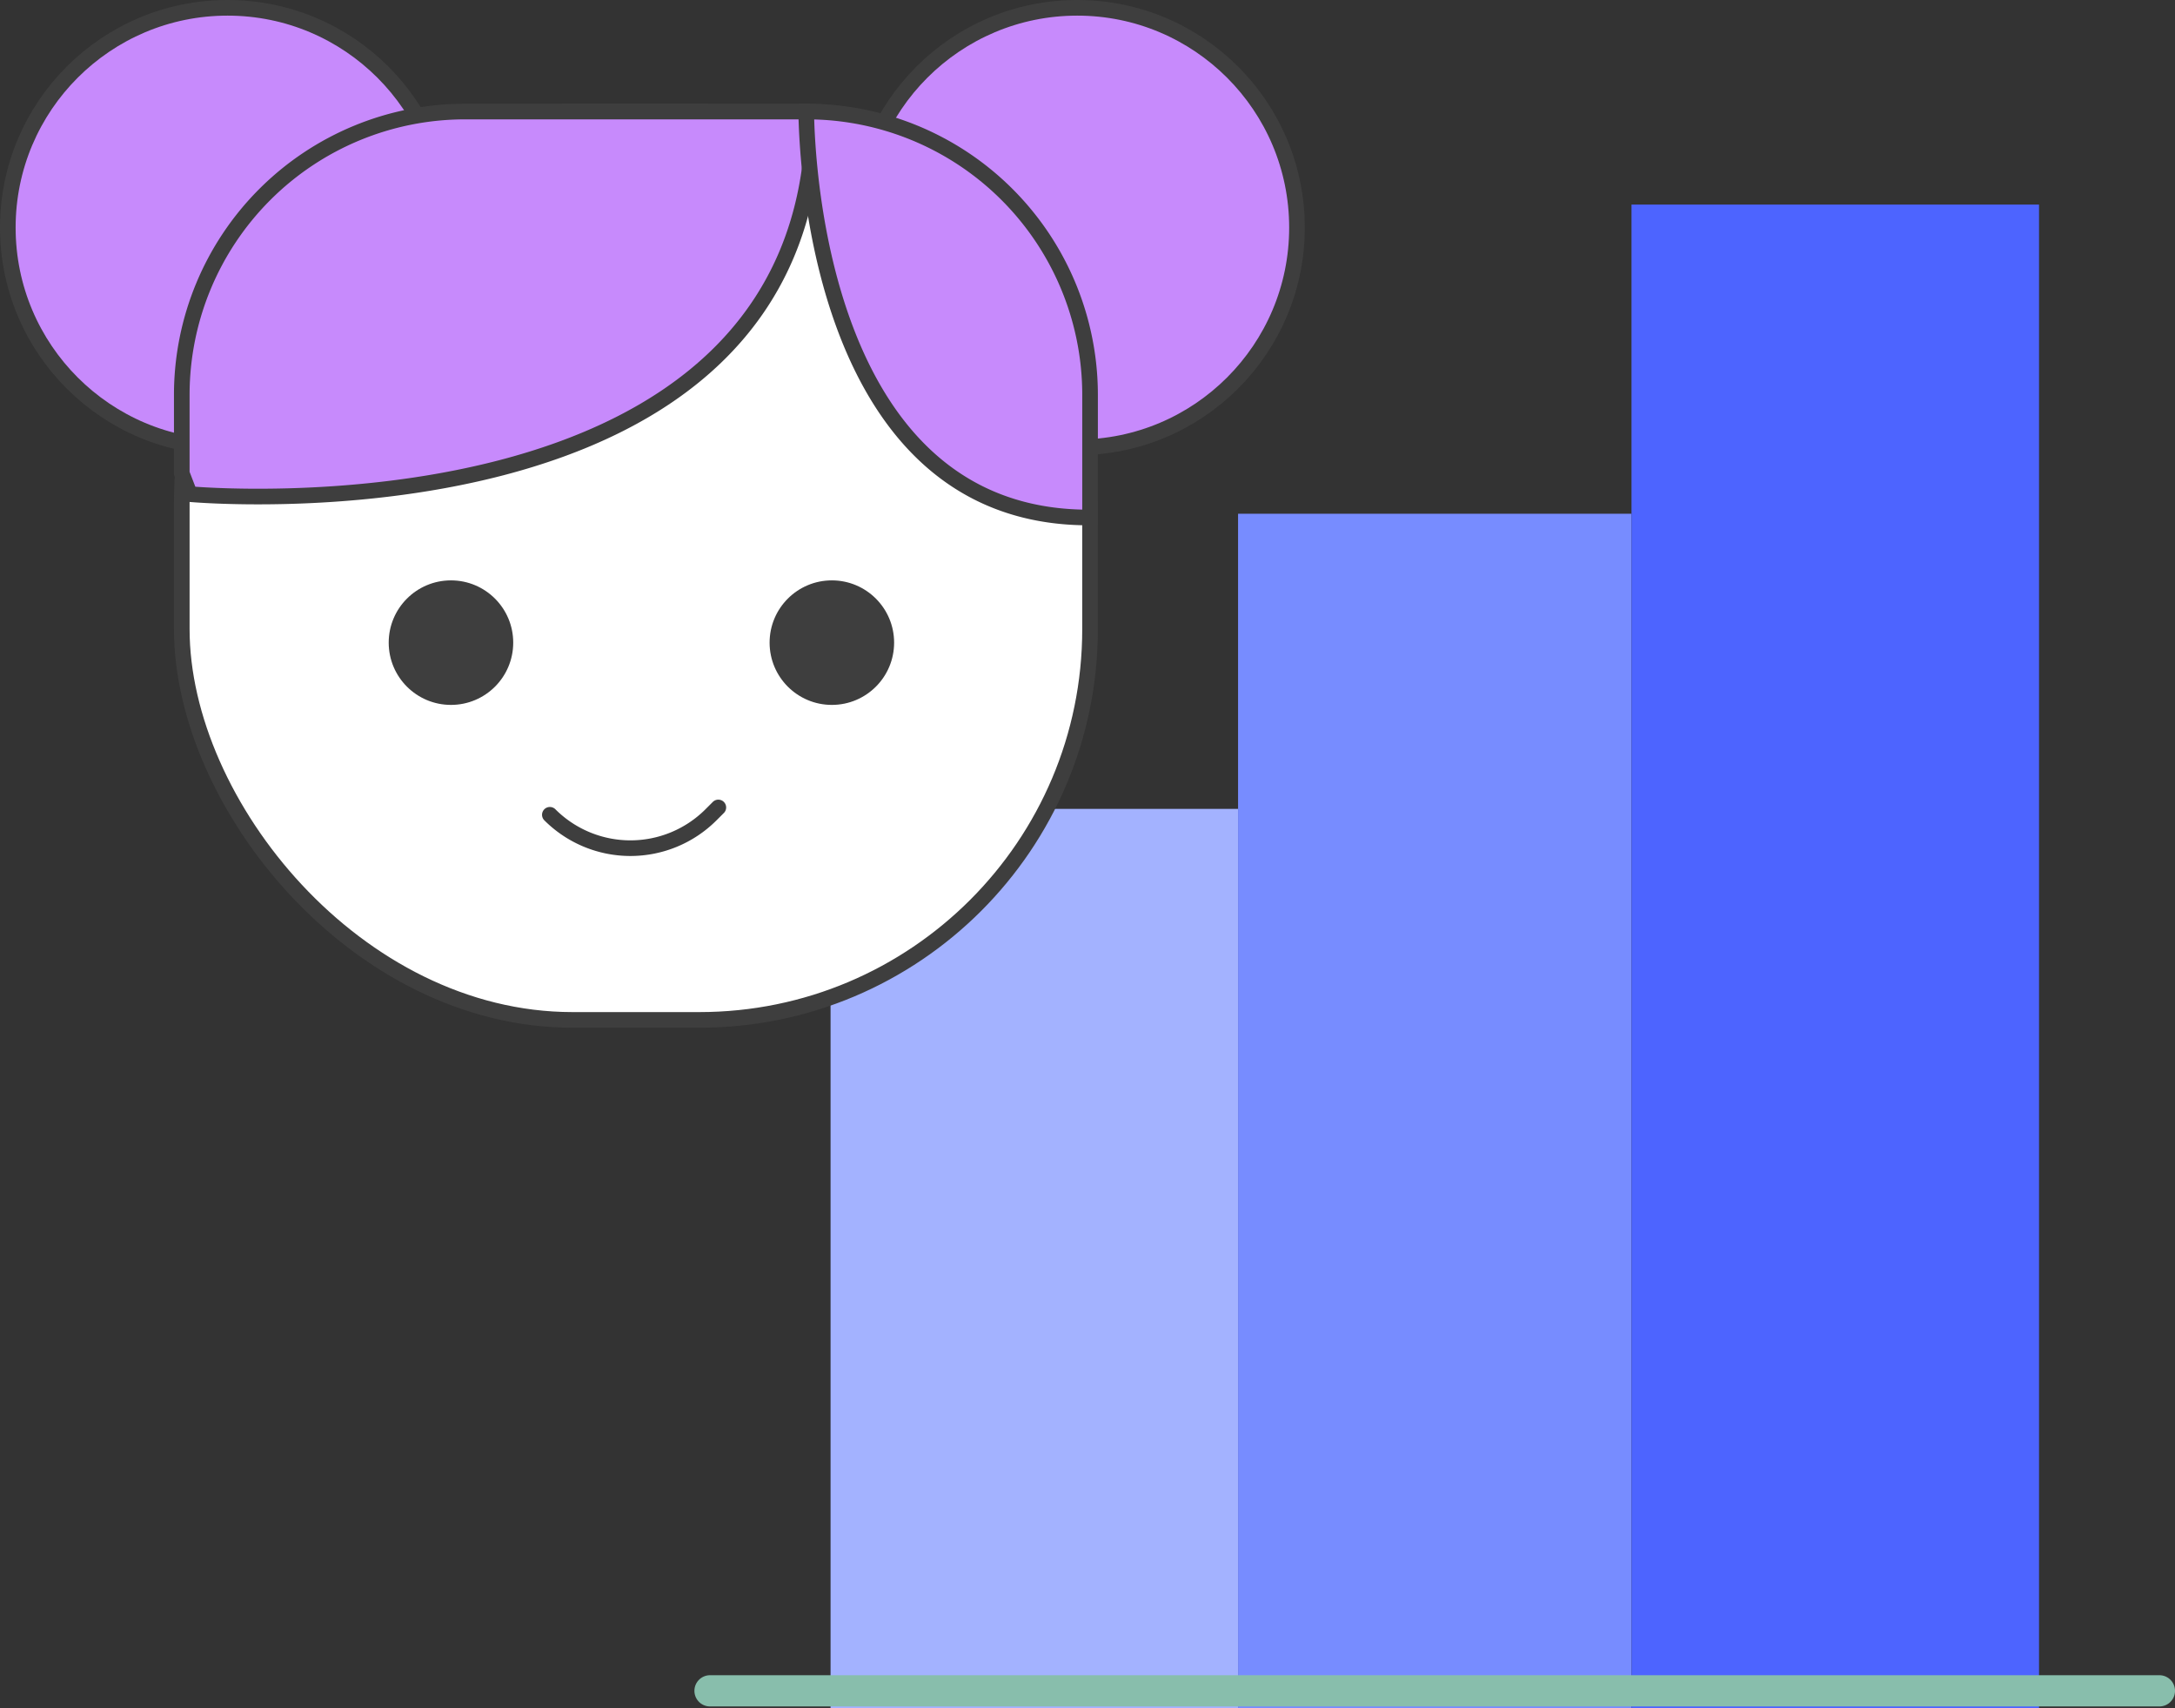
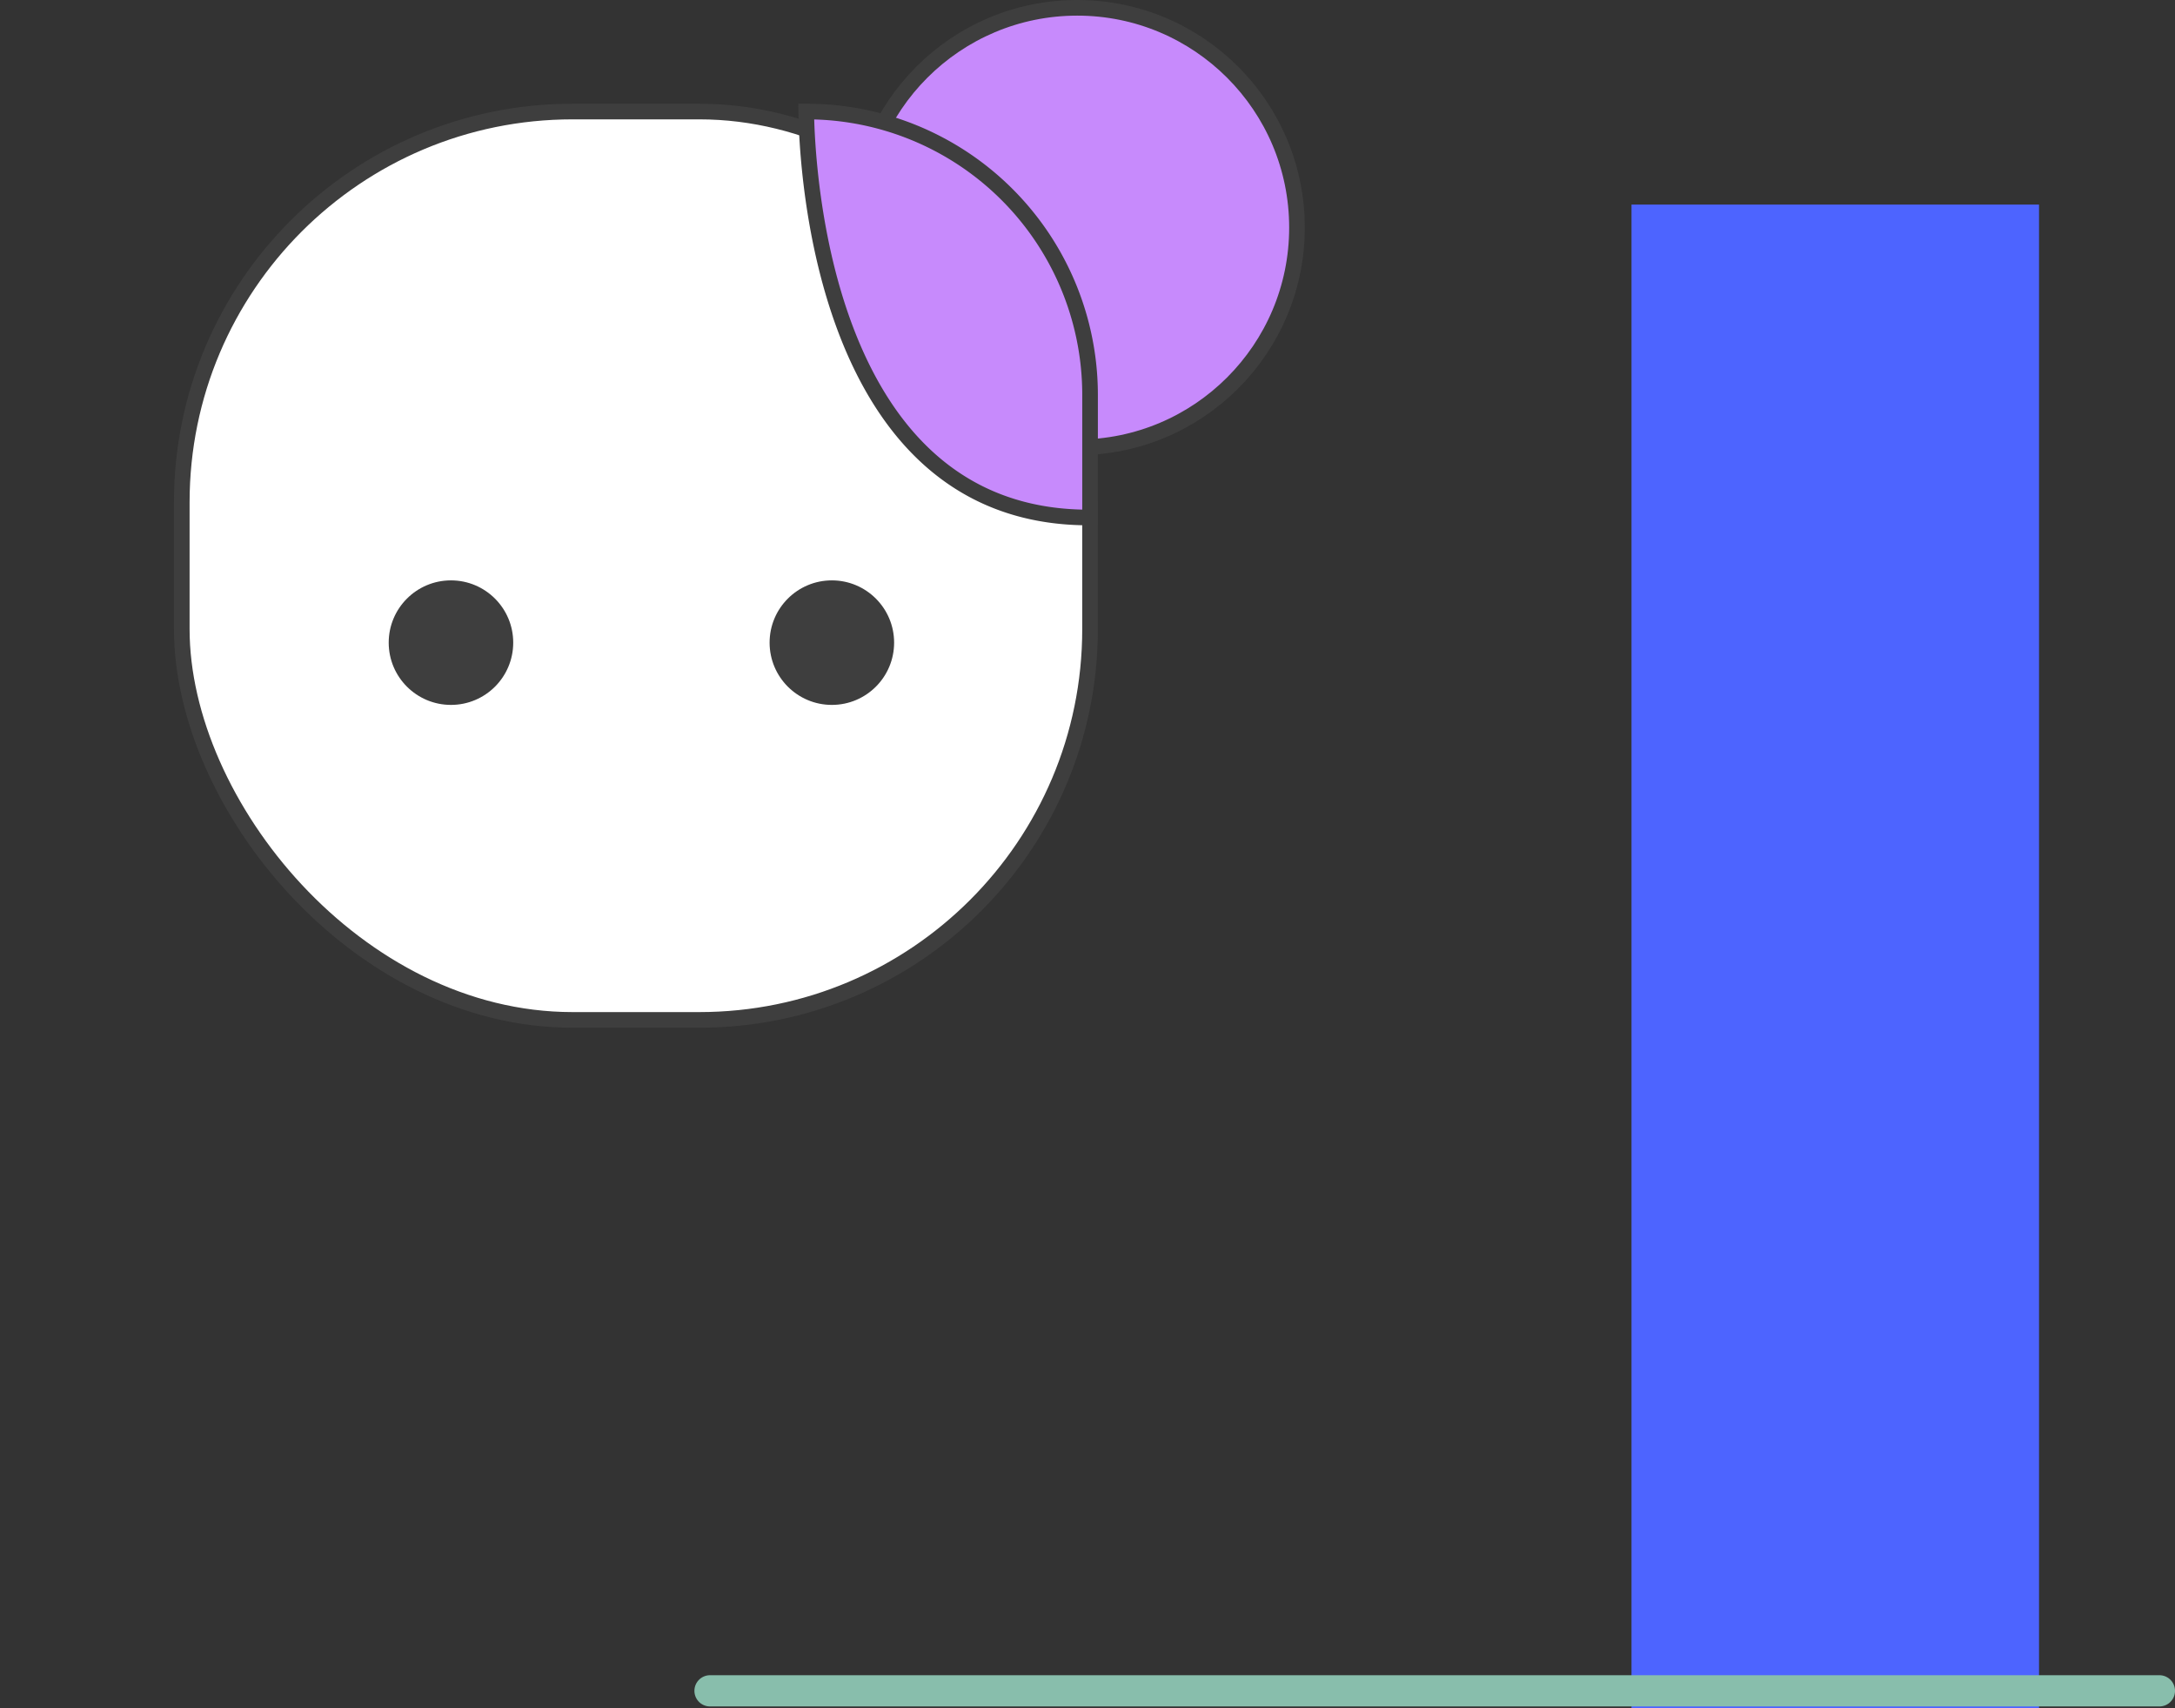
<svg xmlns="http://www.w3.org/2000/svg" width="139.182" height="109.305" viewBox="0 0 139.182 109.305">
  <rect x="0" y="0" width="139.182" height="109.305" fill="#333333" stroke="none" />
  <g id="Group_5294" data-name="Group 5294" transform="translate(-347.949 -6538.498)">
    <g id="Group_3929" data-name="Group 3929" transform="translate(393.385 6551.588)">
      <g id="Group_3926" data-name="Group 3926" transform="translate(7.713 0)">
-         <rect id="Rectangle_1210" data-name="Rectangle 1210" width="26.077" height="57.549" transform="translate(0 38.666)" fill="#a3b2ff" />
-         <rect id="Rectangle_1211" data-name="Rectangle 1211" width="25.178" height="76.432" transform="translate(26.077 19.782)" fill="#778cff" />
        <rect id="Rectangle_1212" data-name="Rectangle 1212" width="26.077" height="96.214" transform="translate(51.254)" fill="#4d64ff" />
      </g>
      <line id="Line_338" data-name="Line 338" x2="92.747" transform="translate(0 95.097)" fill="none" stroke="#88beac" stroke-linecap="round" stroke-width="2" />
    </g>
    <g id="Group_3917" data-name="Group 3917" transform="translate(348.449 6538.998)">
      <g id="parents_children_02" transform="translate(0 0)">
-         <ellipse id="Ellipse_555" data-name="Ellipse 555" cx="14.062" cy="14.062" rx="14.062" ry="14.062" fill="#c78afc" stroke="#3e3e3e" stroke-miterlimit="10" stroke-width="1" />
        <ellipse id="Ellipse_556" data-name="Ellipse 556" cx="14.062" cy="14.062" rx="14.062" ry="14.062" transform="translate(54.372)" fill="#c78afc" stroke="#3e3e3e" stroke-miterlimit="10" stroke-width="1" />
        <rect id="Rectangle_658" data-name="Rectangle 658" width="58.122" height="58.121" rx="25" transform="translate(11.132 6.637)" fill="#fff" stroke="#3e3e3e" stroke-miterlimit="10" stroke-width="1" />
-         <path id="Path_733" data-name="Path 733" d="M88.8,608.521c-.147,0-.29-.021-.438-.021H66.507a18.132,18.132,0,0,0-18.132,18.132v5.014l.515,1.334S88.781,636.621,88.8,608.521Z" transform="translate(-37.243 -601.863)" fill="#c78afc" stroke="#3e3e3e" stroke-miterlimit="10" stroke-width="1" />
        <path id="Path_734" data-name="Path 734" d="M109.071,634.474c.033,0,.06,0,.093-.005v-7.837A18.132,18.132,0,0,0,91.031,608.5H91C91.05,611.99,92.014,634.474,109.071,634.474Z" transform="translate(-39.909 -601.863)" fill="#c78afc" stroke="#3e3e3e" stroke-miterlimit="10" stroke-width="1" />
        <g id="Group_1135" data-name="Group 1135" transform="translate(24.374 36.635)">
          <ellipse id="Ellipse_557" data-name="Ellipse 557" cx="3.984" cy="3.984" rx="3.984" ry="3.984" fill="#3e3e3e" />
          <ellipse id="Ellipse_558" data-name="Ellipse 558" cx="3.984" cy="3.984" rx="3.984" ry="3.984" transform="translate(24.374)" fill="#3e3e3e" />
        </g>
-         <path id="Path_735" data-name="Path 735" d="M73.5,656.469h0a7.291,7.291,0,0,0,10.312,0l.469-.469" transform="translate(-38.814 -604.835)" fill="#fff" stroke="#3e3e3e" stroke-linecap="round" stroke-linejoin="round" stroke-width="1" />
      </g>
    </g>
  </g>
</svg>